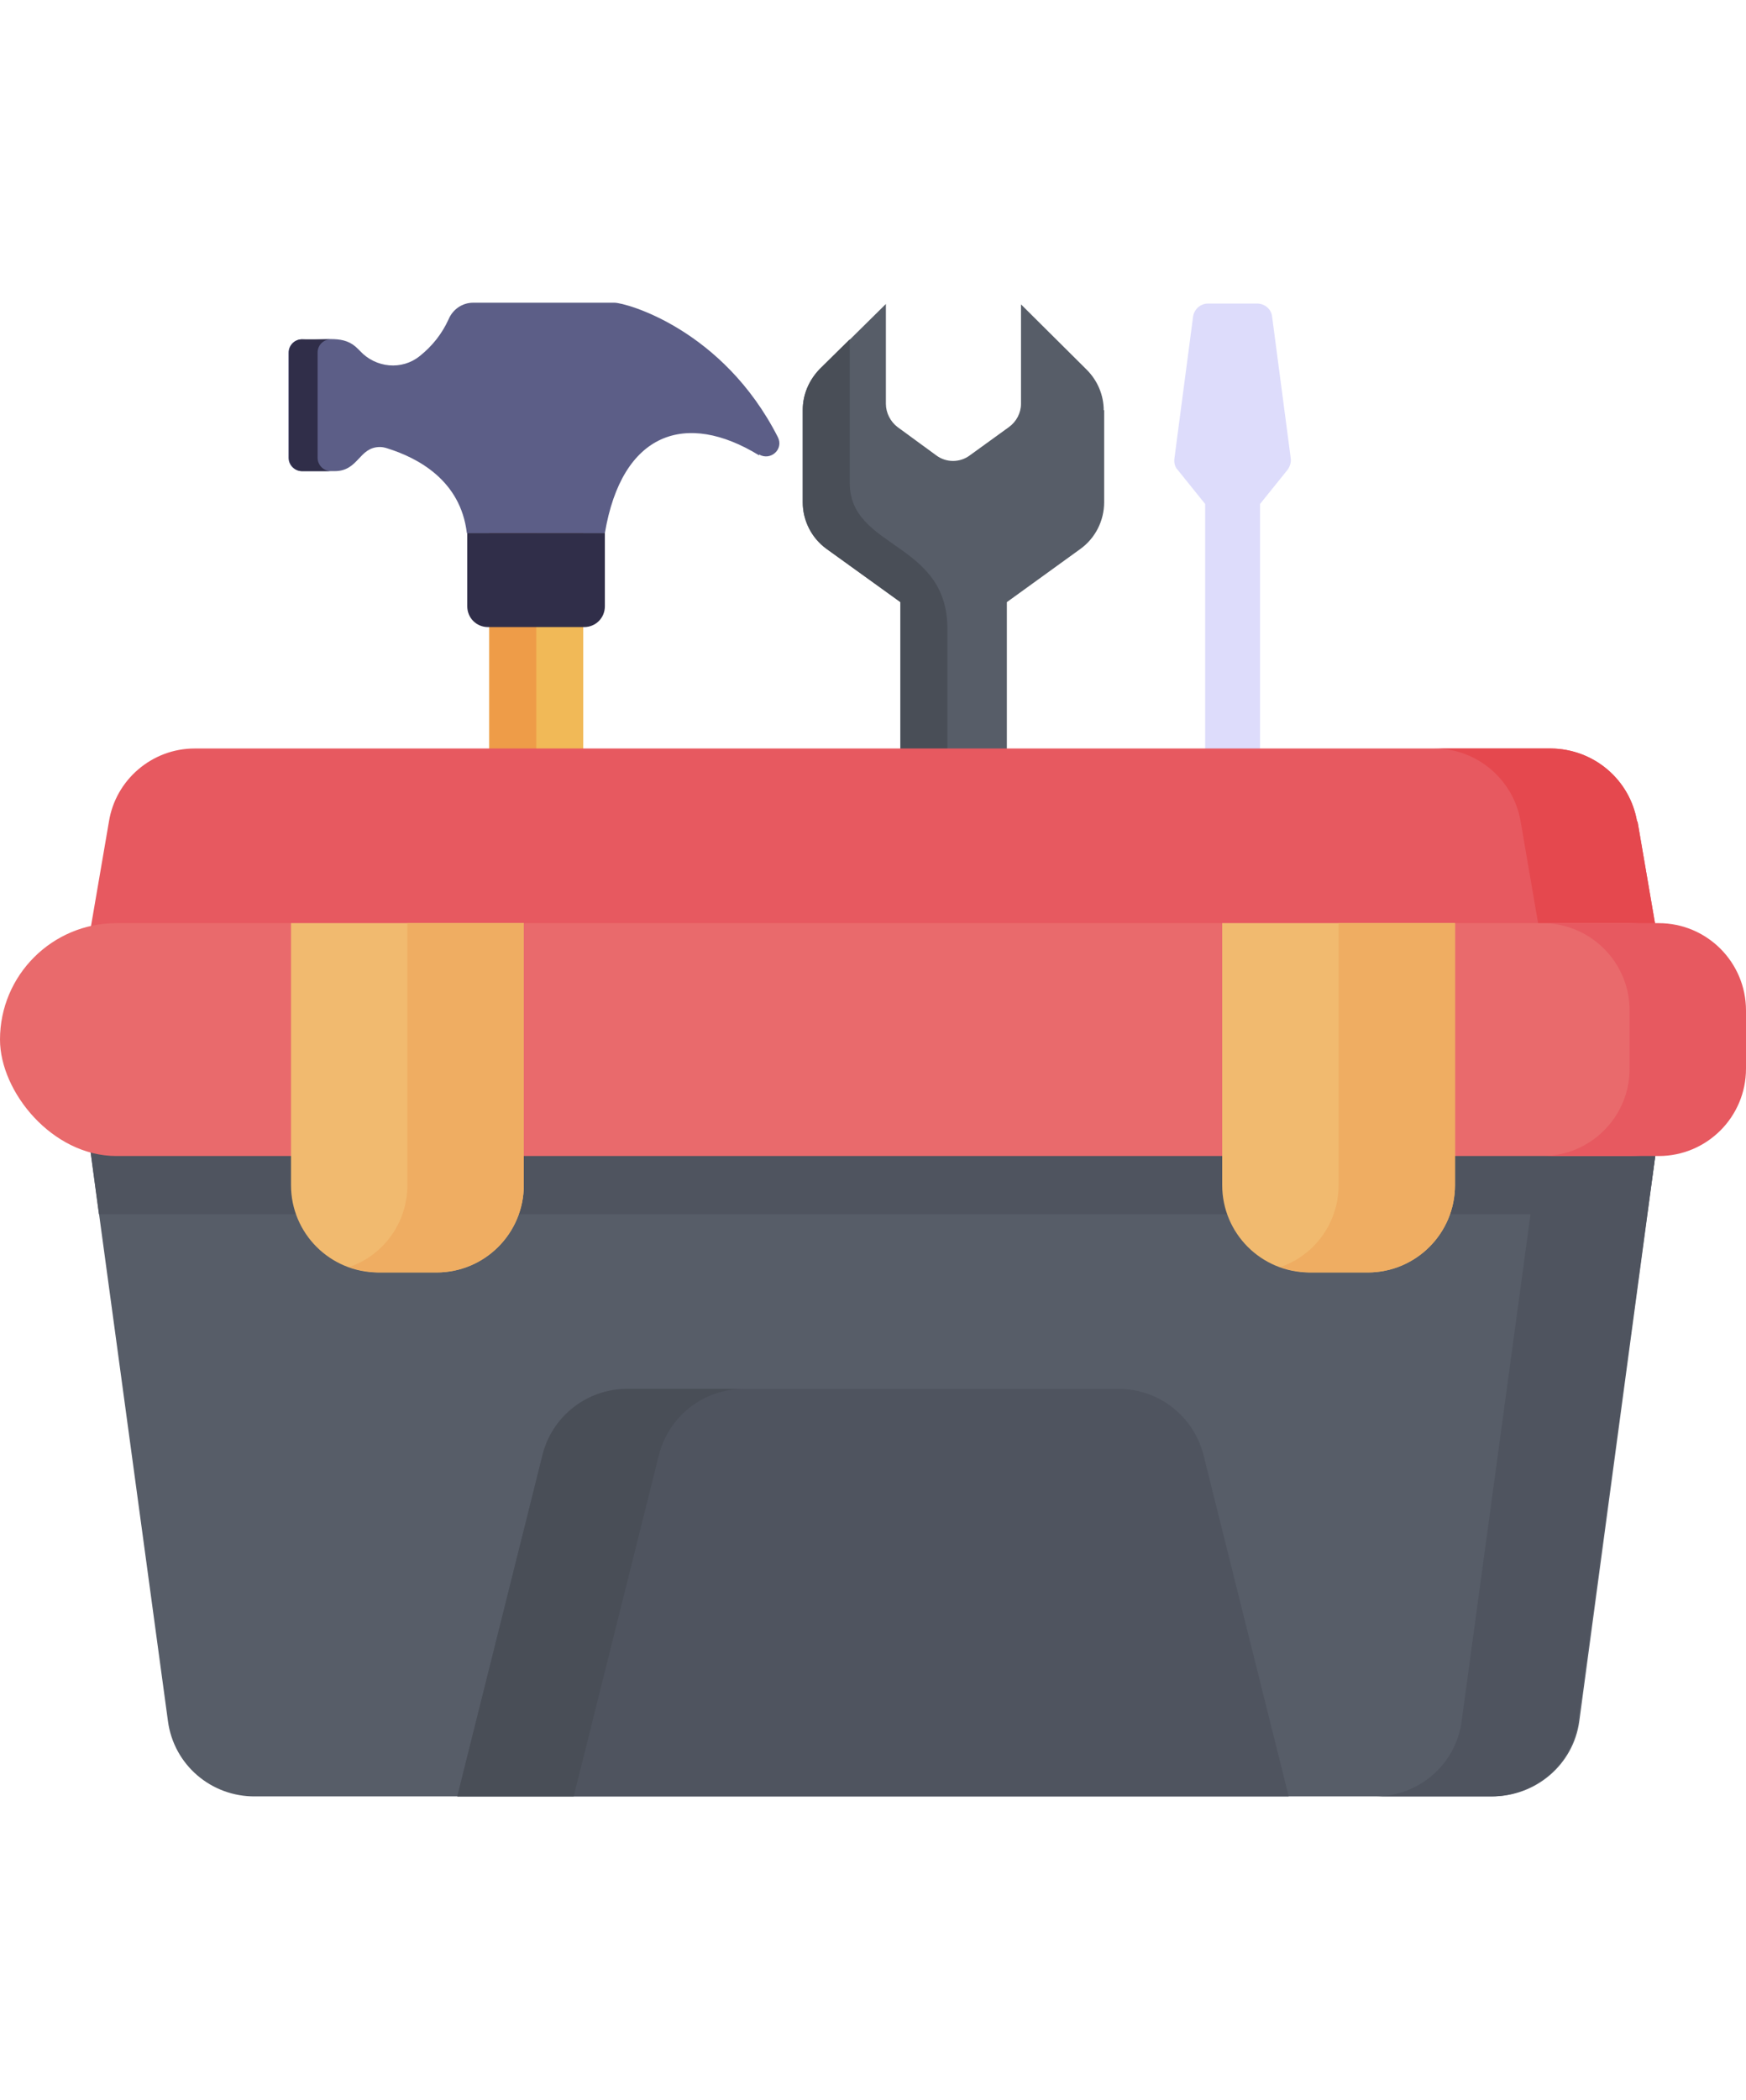
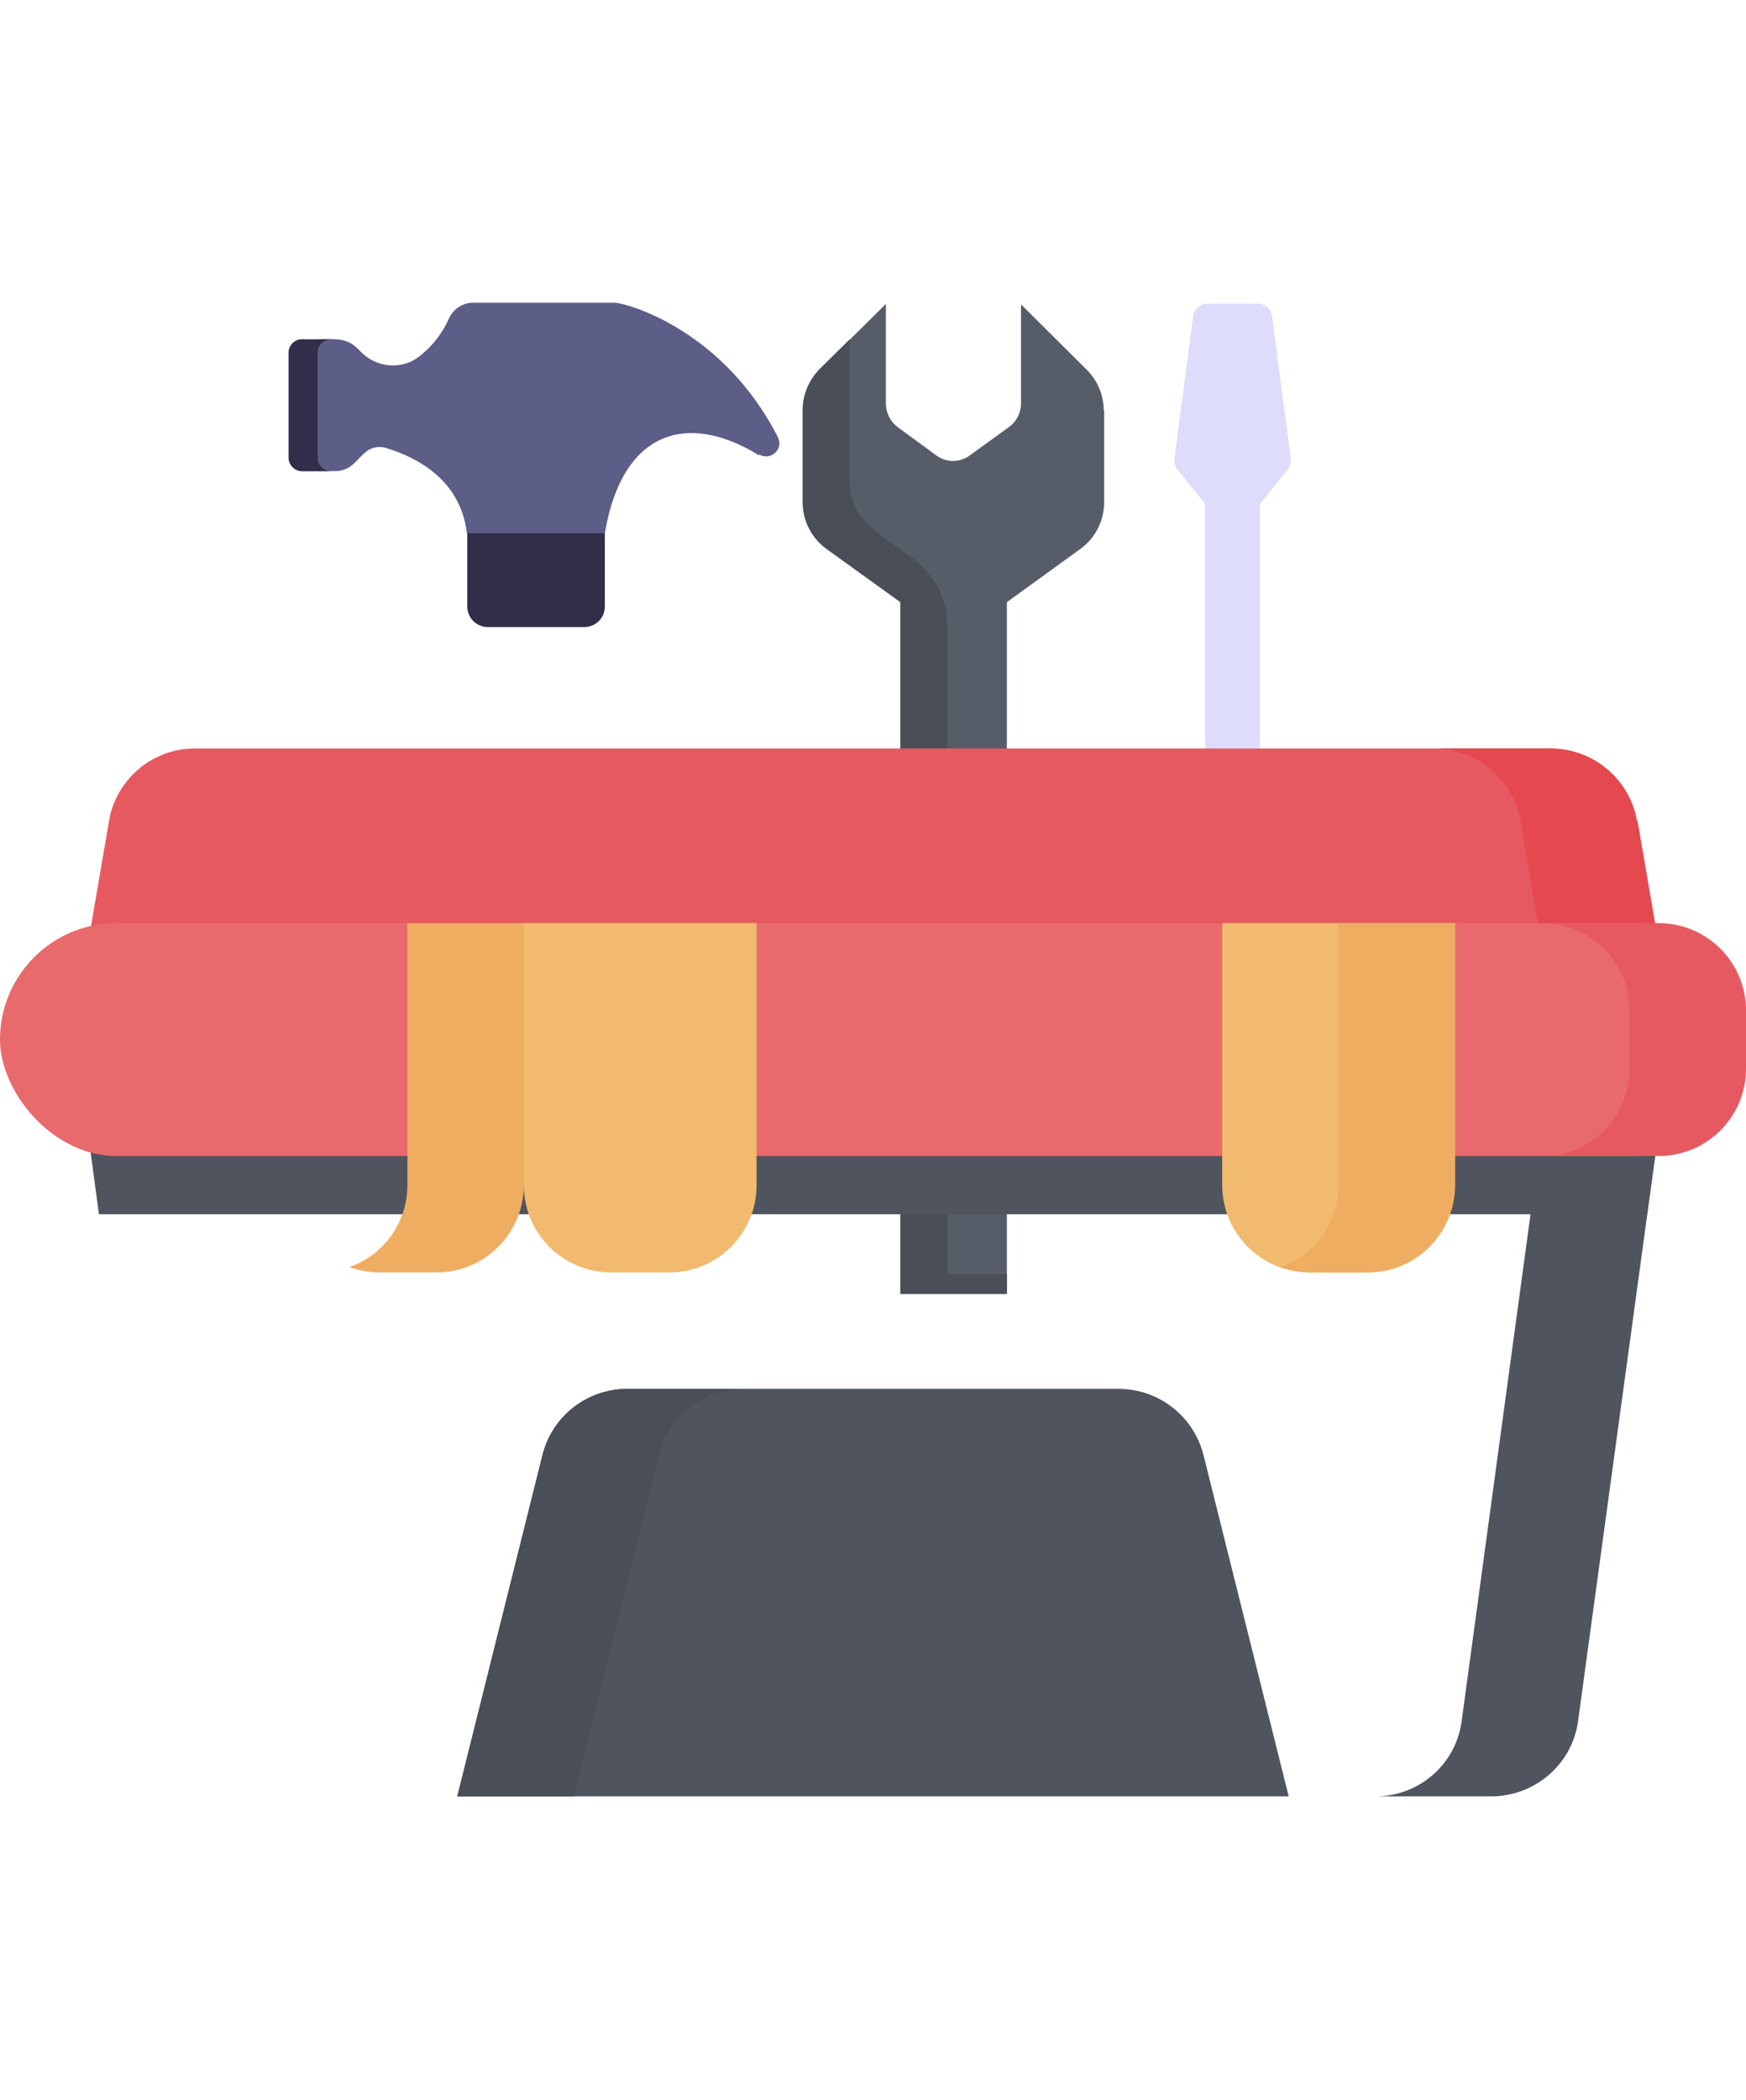
<svg xmlns="http://www.w3.org/2000/svg" id="Layer_1" version="1.1" viewBox="0 0 42 50.5">
  <g>
    <g>
      <g>
-         <path d="M11.77,10.81h2.26v13.26h-2.26v-13.26Z" fill="#f1b957" />
-         <path d="M11.77,10.81h1.13v13.25h-1.13v-13.25Z" fill="#ee9c48" />
        <path d="M18.26,10.95c-1.76-1.08-3.3-.56-3.71,1.87h-3.32c-.15-1.27-1.18-1.81-1.92-2.04-.06-.02-.12-.03-.17-.03-.51,0-.51.58-1.09.58h-.79c-.17,0-.32-.14-.32-.32v-2.53c0-.17.14-.32.32-.32.6.04,1.01-.13,1.36.24l.04.04c.38.41,1.01.47,1.44.12.3-.24.53-.53.69-.88.1-.24.33-.4.59-.4h3.4c.28,0,2.61.64,3.93,3.23.15.29-.17.58-.45.42Z" fill="#5c5e87" />
        <path d="M14.56,12.82h-3.32v1.76c0,.28.22.5.5.5h2.31c.28,0,.5-.22.5-.5v-1.76Z" fill="#302e49" />
      </g>
      <path d="M7.64,8.48v2.53c0,.17.14.32.32.32h-.69c-.18,0-.32-.15-.32-.32v-2.53c0-.18.14-.32.32-.32h.69c-.18,0-.32.14-.32.32Z" fill="#302e49" />
    </g>
    <path d="M26.56,9.86v2.22c0,.44-.21.86-.57,1.12l-1.77,1.28v16.64s-2.56,0-2.56,0V14.48s-1.77-1.28-1.77-1.28c-.36-.26-.58-.68-.58-1.12v-2.22c0-.37.15-.72.41-.98l1.59-1.57v2.4c0,.22.11.43.28.56l.93.68c.24.18.57.18.81,0l.94-.68c.18-.13.29-.34.29-.56v-2.39s1.58,1.57,1.58,1.57c.26.26.41.61.41.98Z" fill="#575d68" />
    <path d="M24.22,30.65v.46h-2.56V14.48s-1.78-1.28-1.78-1.28c-.36-.26-.57-.68-.57-1.12v-2.22c0-.37.15-.72.41-.99l.72-.71v3.45c0,1.6,2.35,1.4,2.35,3.51v15.52h1.43Z" fill="#494e57" />
    <path d="M28.7,7.61l-.45,3.42c-.01.1.01.2.08.27l.66.82v10.19h1.32v-10.19l.66-.82c.06-.08.09-.18.08-.27l-.45-3.42c-.02-.18-.18-.31-.36-.31h-1.18c-.18,0-.33.13-.36.31Z" fill="#dddcfb" />
  </g>
  <g id="_24-Toolbox">
-     <path d="M39.73,26.64c-.13-.15-.32-.24-.53-.24H2.8c-.2,0-.39.09-.52.24-.13.15-.19.35-.17.55l1.93,14.2c.14,1.05,1.04,1.82,2.1,1.81h29.75c1.06,0,1.96-.77,2.1-1.81l1.91-14.2c.02-.2-.04-.4-.17-.55h0Z" fill="#575d68" />
    <path d="M39.73,26.64c-.13-.15-.32-.24-.53-.24h-2.8c.2,0,.39.09.52.24.13.15.19.35.17.55l-1.93,14.2c-.14,1.05-1.04,1.82-2.1,1.81h2.8c1.06,0,1.96-.77,2.1-1.81l1.94-14.2c.02-.2-.04-.4-.17-.55h0Z" fill="#4f545f" />
    <path d="M39.2,26.4H2.8c-.2,0-.39.09-.52.24-.13.15-.19.35-.17.55l.27,2.01h37.24l.28-2.01c.03-.2-.03-.4-.17-.55-.13-.15-.33-.24-.53-.24h0Z" fill="#4f545f" />
    <path d="M39.38,19.76c-.17-1.01-1.04-1.75-2.07-1.76H4.68c-1.02,0-1.9.75-2.06,1.76l-.52,3.03c-.06.38.2.74.58.8.04,0,.08,0,.12,0h36.4c.39,0,.7-.3.71-.69,0-.04,0-.08,0-.12l-.52-3.03Z" fill="#e75960" />
    <path d="M39.38,19.76c-.17-1.01-1.04-1.75-2.07-1.76h-2.8c1.02,0,1.9.75,2.07,1.76l.52,3.03c.06.38-.2.74-.58.8-.04,0-.08,0-.12,0h2.8c.39,0,.7-.3.71-.69,0-.04,0-.08,0-.12l-.52-3.03Z" fill="#e5484e" />
    <path d="M13.05,34.99c.23-.93,1.07-1.59,2.04-1.59h11.82c.96,0,1.8.65,2.04,1.59l2.05,8.21H11l2.05-8.21Z" fill="#4f545f" />
    <path d="M13.05,34.99c.23-.93,1.07-1.59,2.04-1.59h2.8c-.96,0-1.8.65-2.04,1.59l-2.05,8.21h-2.8l2.05-8.21Z" fill="#494e57" />
    <rect x="0" y="22.2" width="42" height="5.6" rx="2.8" ry="2.8" fill="#e96a6c" />
    <path d="M39.9,22.2h-2.8c1.16,0,2.1.94,2.1,2.1v1.4c0,1.16-.94,2.1-2.1,2.1h2.8c1.16,0,2.1-.94,2.1-2.1v-1.4c0-1.16-.94-2.1-2.1-2.1Z" fill="#e75960" />
-     <path d="M12.6,22.2h-5.6v6.3c0,1.16.94,2.1,2.1,2.1h1.4c1.16,0,2.1-.94,2.1-2.1v-6.3Z" fill="#f1ba6f" />
+     <path d="M12.6,22.2v6.3c0,1.16.94,2.1,2.1,2.1h1.4c1.16,0,2.1-.94,2.1-2.1v-6.3Z" fill="#f1ba6f" />
    <path d="M9.8,22.2v6.3c0,.89-.56,1.68-1.4,1.97.22.08.46.12.7.13h1.4c1.16,0,2.1-.94,2.1-2.1v-6.3h-2.8Z" fill="#efad62" />
    <path d="M35,22.2h-5.6v6.3c0,1.16.94,2.1,2.1,2.1h1.4c1.16,0,2.1-.94,2.1-2.1v-6.3Z" fill="#f1ba6f" />
    <path d="M32.2,22.2v6.3c0,.89-.56,1.68-1.4,1.97.22.08.46.12.7.13h1.4c1.16,0,2.1-.94,2.1-2.1v-6.3h-2.8Z" fill="#efad62" />
  </g>
</svg>